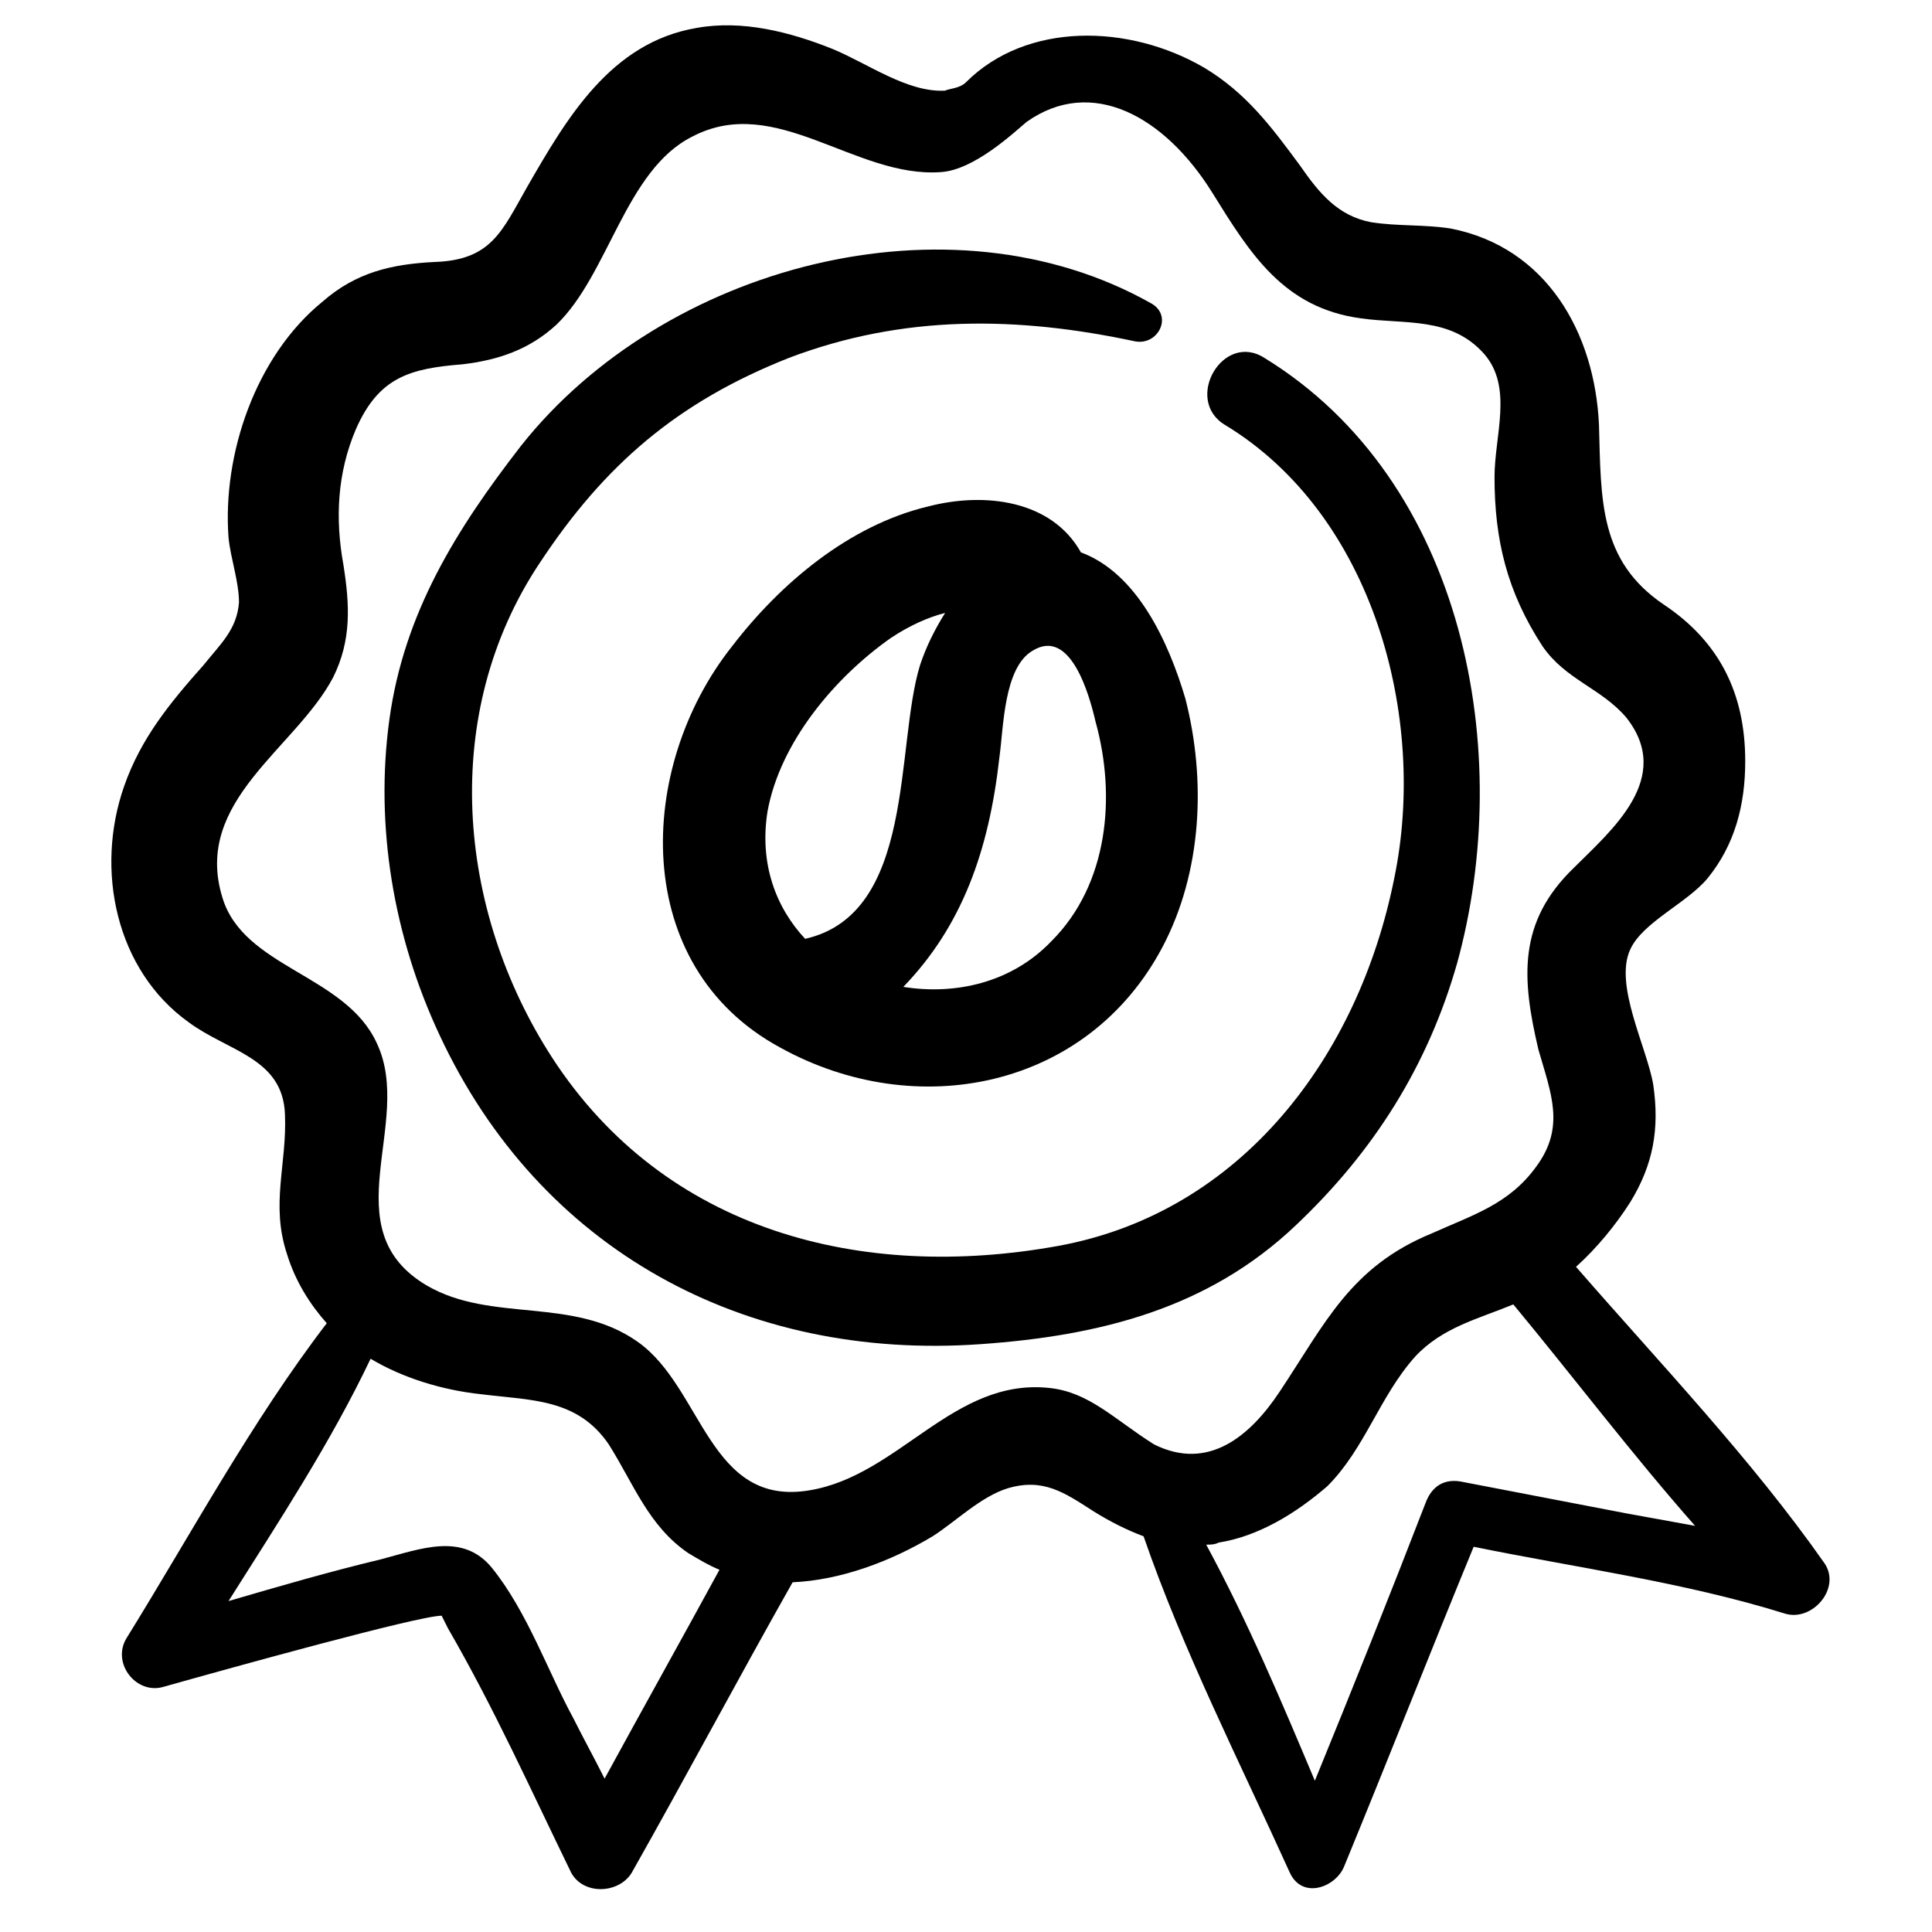
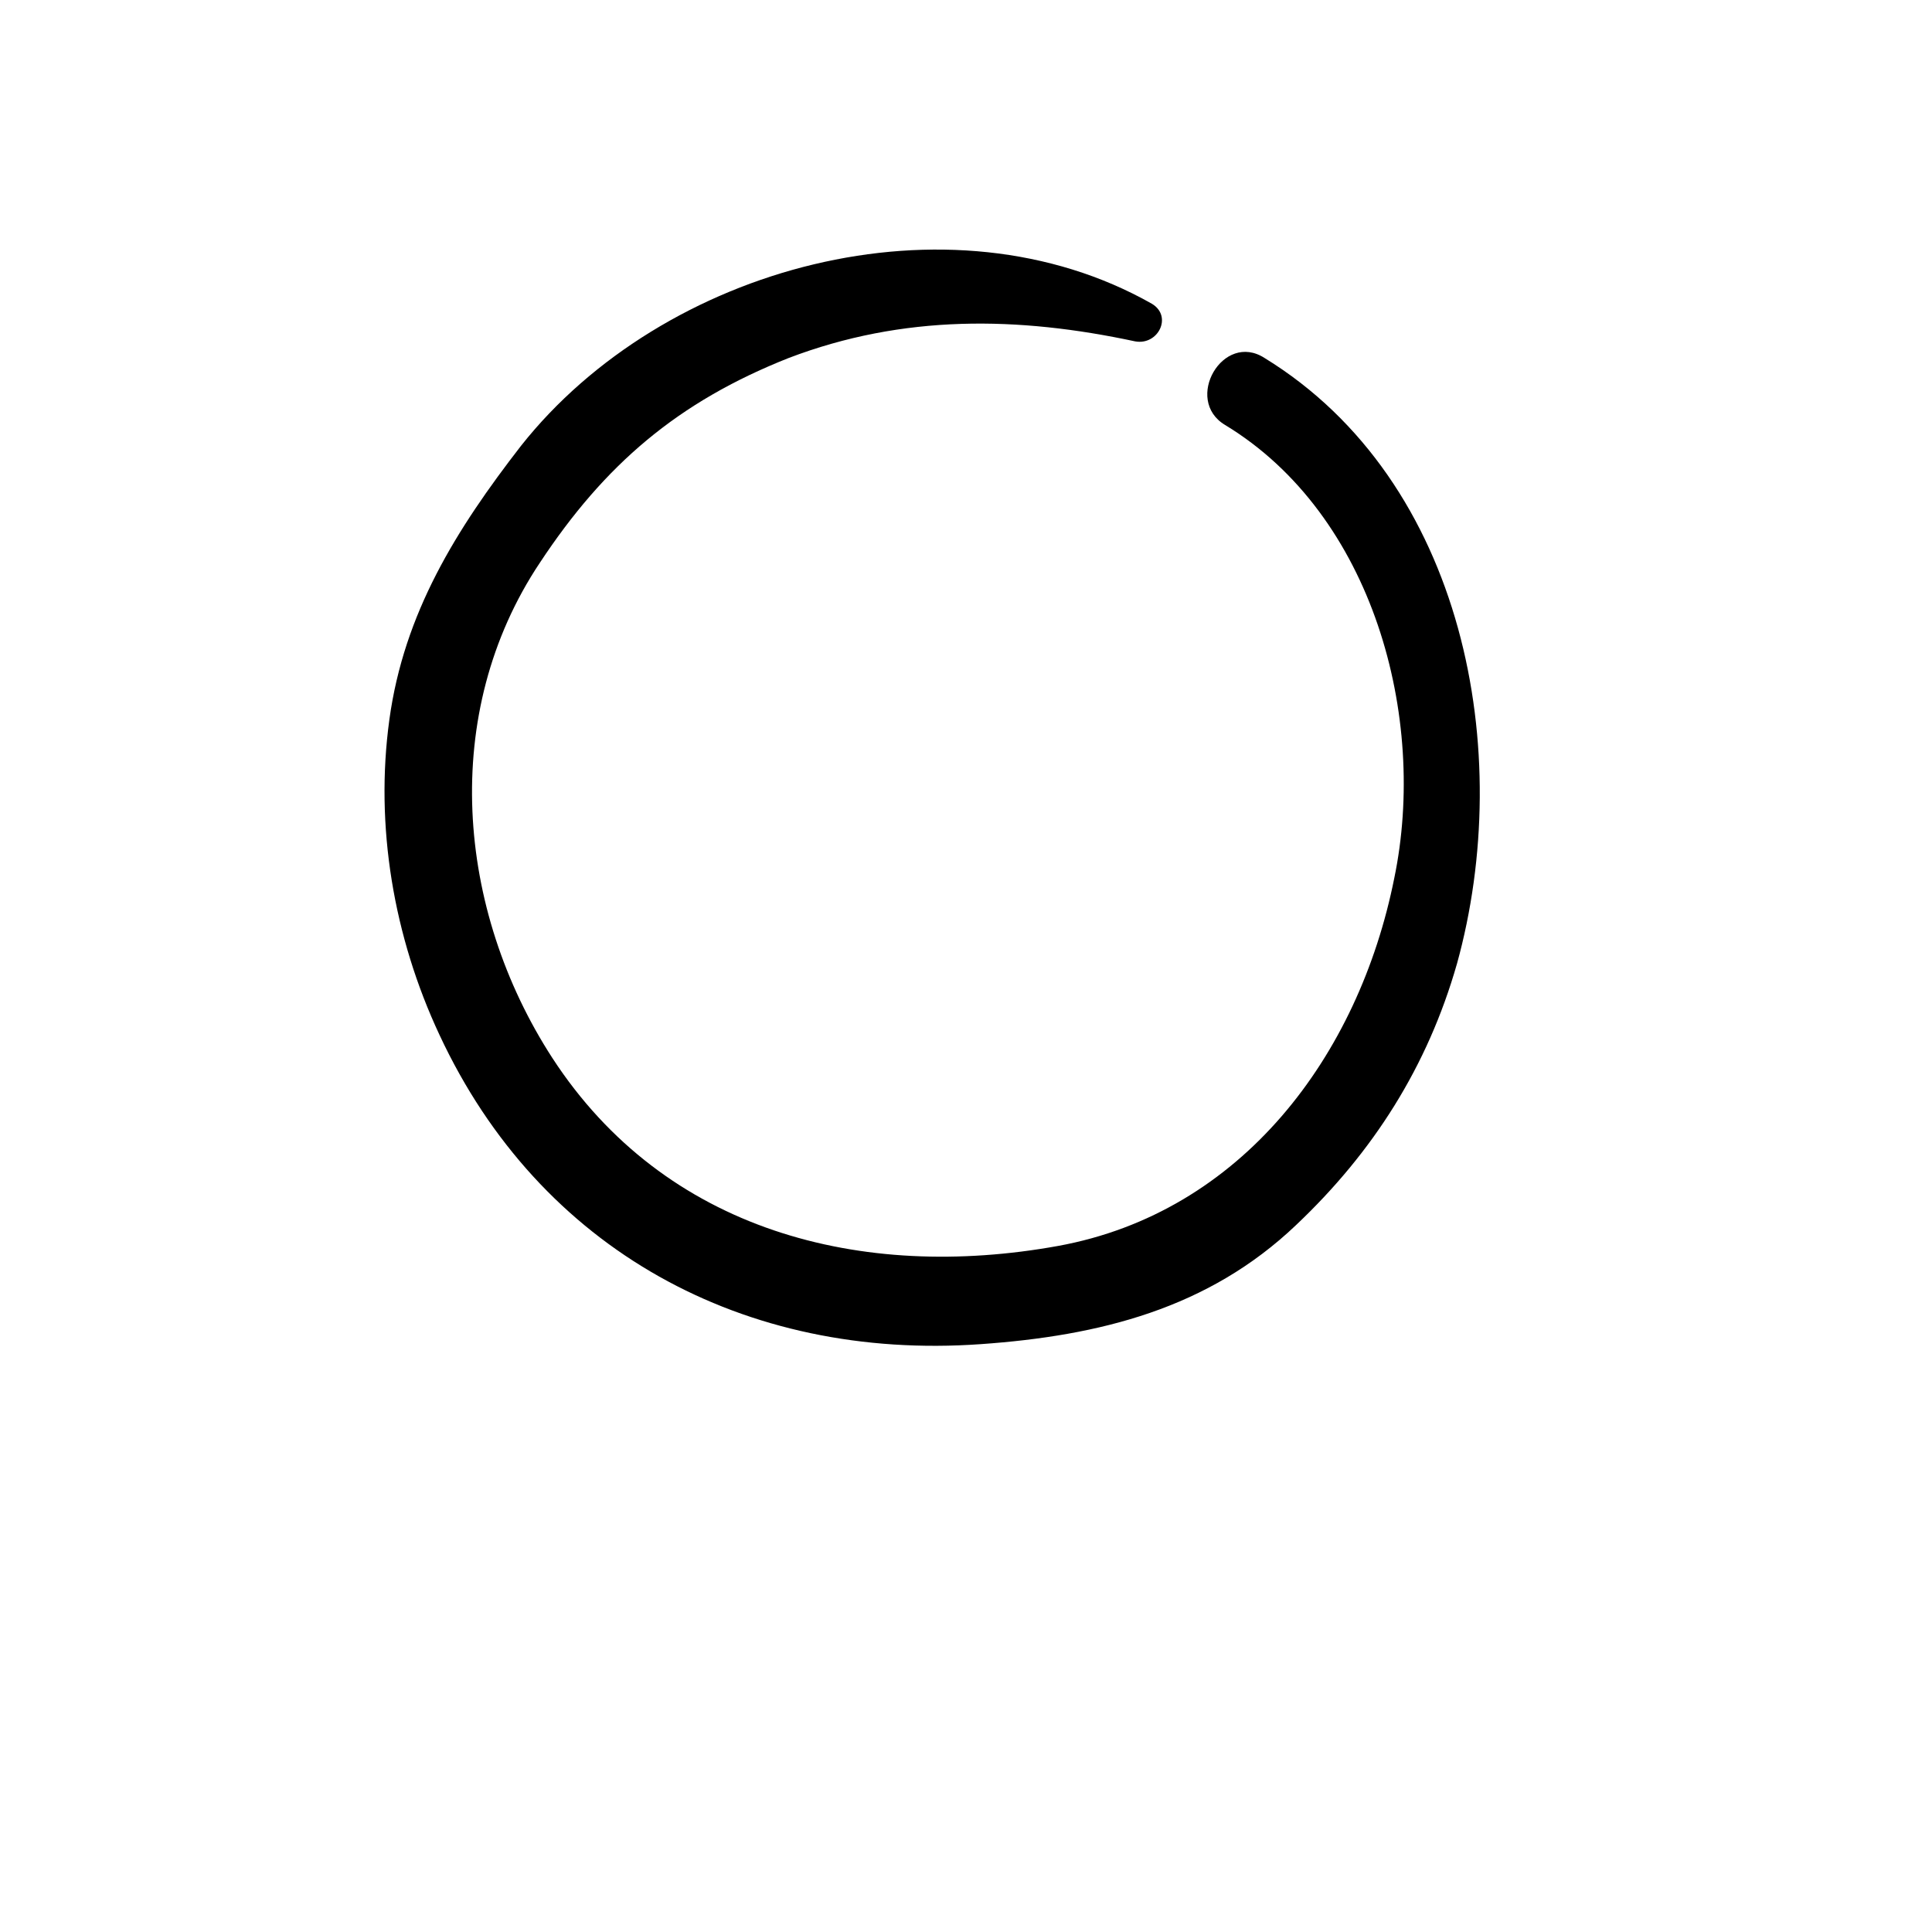
<svg xmlns="http://www.w3.org/2000/svg" fill="#000000" width="800px" height="800px" version="1.1" viewBox="144 144 512 512">
  <g>
    <path d="m530.1 399.45c15.5-55.918 2.215-127.89-50.934-160.55-11.074-7.199-21.594 11.074-10.52 17.715 39.309 23.805 53.703 77.508 44.844 120.14-9.41 47.059-40.414 88.582-89.137 97.441-52.043 9.41-104.08-3.875-133.98-49.828-25.469-39.309-29.895-91.352-3.32-131.21 17.164-26.02 36.539-42.629 65.883-54.258 30.449-11.625 60.898-11.074 91.902-4.43 6.09 1.105 9.965-6.644 4.43-9.965-53.699-30.449-129.55-9.965-167.2 37.648-17.164 22.145-31.004 44.289-34.879 72.527-3.875 28.234 1.105 57.578 13.289 83.598 26.574 57.023 80.832 86.367 143.39 81.938 31.559-2.215 60.348-9.41 83.598-31.559 20.484-19.375 34.879-42.074 42.629-69.203z" />
-     <path d="m561.66 479.72c5.535-4.984 10.52-11.074 14.395-17.164 6.09-9.965 7.75-19.379 6.09-31.004-1.66-9.965-10.52-26.574-6.09-35.988 3.32-7.199 14.949-12.18 20.484-18.824 7.199-8.859 9.965-19.379 9.965-31.004 0-17.715-6.644-31.559-21.594-41.523-17.164-11.625-16.609-27.684-17.164-47.613-1.105-24.359-13.84-47.059-39.309-52.043-7.199-1.105-13.84-0.555-21.039-1.66-8.859-1.66-13.84-7.75-18.824-14.949-7.75-10.52-14.395-19.379-25.469-26.02-19.93-11.625-47.059-12.18-63.113 3.875-1.66 1.66-4.43 1.66-5.535 2.215-9.965 0.555-20.484-7.199-29.895-11.074-11.074-4.43-23.805-7.75-35.988-5.535-22.699 3.875-34.324 23.805-44.844 42.078-6.644 11.625-9.41 19.379-24.359 19.93-11.625 0.555-21.039 2.769-29.895 10.52-17.715 14.398-26.574 40.422-24.91 62.566 0.555 5.535 2.769 11.625 2.769 17.164-0.555 7.199-4.984 11.074-9.41 16.609-8.859 9.965-16.609 19.379-21.039 32.109-7.75 22.145-2.215 48.719 17.164 62.562 10.52 7.75 24.914 9.41 25.469 24.359 0.555 13.289-3.875 23.805 0.555 37.094 2.215 7.199 6.09 13.289 10.52 18.27-19.93 26.02-35.988 55.918-53.148 83.598-3.875 6.644 2.769 14.949 9.965 12.734 17.715-4.984 67.543-18.824 73.633-18.824 0.555 1.105 1.105 2.215 1.66 3.32 12.18 21.039 22.145 43.184 32.664 64.777 3.32 6.09 12.734 5.535 16.055 0 14.395-25.469 28.234-51.488 42.629-76.957 12.734-0.555 26.02-5.535 37.094-12.18 6.09-3.875 12.734-10.52 19.93-12.734 9.41-2.769 14.949 1.105 22.699 6.09 4.43 2.769 8.859 4.984 13.289 6.644 10.52 30.449 25.469 59.793 38.754 89.137 3.32 7.199 12.18 3.875 14.395-1.66 11.625-28.234 22.699-56.473 34.324-84.707 27.129 5.535 55.918 9.41 82.492 17.715 7.199 2.215 14.949-6.644 10.52-13.289-19.383-27.68-43.742-53.145-65.887-78.613zm-287.34 79.723c-7.75-9.41-18.824-4.984-29.344-2.215-13.84 3.32-27.129 7.199-40.414 11.074 13.289-21.039 27.129-42.078 37.648-64.223 8.305 4.984 18.824 8.305 29.344 9.41 13.289 1.66 25.469 1.105 33.773 13.289 6.644 10.52 10.52 21.594 21.039 28.789 2.769 1.66 5.535 3.32 8.305 4.43-9.965 18.27-20.484 37.094-30.449 55.363-2.769-5.535-5.535-10.52-8.305-16.055-6.652-12.18-12.188-28.234-21.598-39.863zm147.82-47.613c-25.469-2.769-39.863 23.254-63.668 27.129-26.574 4.43-28.234-27.129-45.398-39.309-17.164-12.18-38.754-4.984-55.918-14.949-25.469-14.949-3.32-43.184-13.289-64.223-8.305-18.27-35.434-19.93-40.969-38.754-7.75-25.469 19.379-39.309 29.344-58.133 4.984-9.965 4.43-19.379 2.769-29.895-2.215-12.18-1.66-24.359 3.32-35.988 6.09-13.84 14.395-16.055 28.234-17.164 9.41-1.105 17.715-3.875 24.914-10.52 13.84-13.289 18.27-40.969 35.988-49.828 22.145-11.625 43.184 11.074 65.883 9.41 8.859-0.555 19.379-10.52 22.699-13.289 17.164-12.18 36.539-1.66 49.273 18.824 9.965 16.055 18.824 30.449 39.309 33.219 11.625 1.66 23.805-0.555 32.664 9.41 7.75 8.859 2.769 21.594 2.769 32.664 0 16.609 3.32 30.449 12.734 44.844 6.09 8.859 15.5 11.074 22.145 18.824 12.734 16.055-3.875 29.895-13.84 39.863-14.949 14.395-13.84 29.344-9.41 48.168 3.32 11.625 7.199 20.484-0.555 31.004-7.199 9.965-16.609 12.734-27.684 17.715-21.594 8.859-28.234 23.805-40.414 42.078-7.75 11.625-18.824 21.039-33.219 13.84-10.52-6.637-17.164-13.832-27.684-14.941zm109.62 24.914c-4.984-1.105-8.305 1.105-9.965 5.535-9.41 24.359-19.379 49.273-29.344 73.633-8.859-21.039-17.715-42.078-28.789-62.562 1.105 0 2.215 0 3.32-0.555 10.52-1.66 20.484-7.75 28.789-14.949 9.965-9.965 13.84-23.805 23.254-34.324 7.199-7.75 16.609-9.965 26.02-13.84 16.055 19.379 31.559 39.863 48.168 58.684-6.09-1.105-12.18-2.215-18.27-3.32-14.395-2.766-28.789-5.531-43.184-8.301z" />
-     <path d="m430.45 290.38c-7.75-13.84-25.469-16.055-40.414-12.18-21.039 4.984-39.309 20.484-52.043 37.094-25.469 32.109-27.129 84.707 12.734 106.3 35.988 19.93 81.383 11.074 101.32-26.574 10.52-19.93 11.625-44.289 6.09-65.883-4.43-14.949-12.734-33.219-27.684-38.754zm-83.047 68.652c3.32-18.27 17.715-35.434 32.664-45.953 4.984-3.32 9.965-5.535 14.395-6.644-2.769 4.43-4.984 8.859-6.644 13.84-6.641 21.594-1.105 65.883-30.449 72.527-7.75-8.305-12.18-19.93-9.965-33.77zm75.297 34.324c-10.52 11.074-25.469 14.395-39.309 12.18 15.5-16.055 22.699-35.988 25.469-60.898 1.105-7.75 1.105-23.805 8.859-28.234 9.965-6.09 14.949 11.625 16.609 18.824 5.531 19.926 3.316 43.18-11.629 58.129z" />
  </g>
</svg>